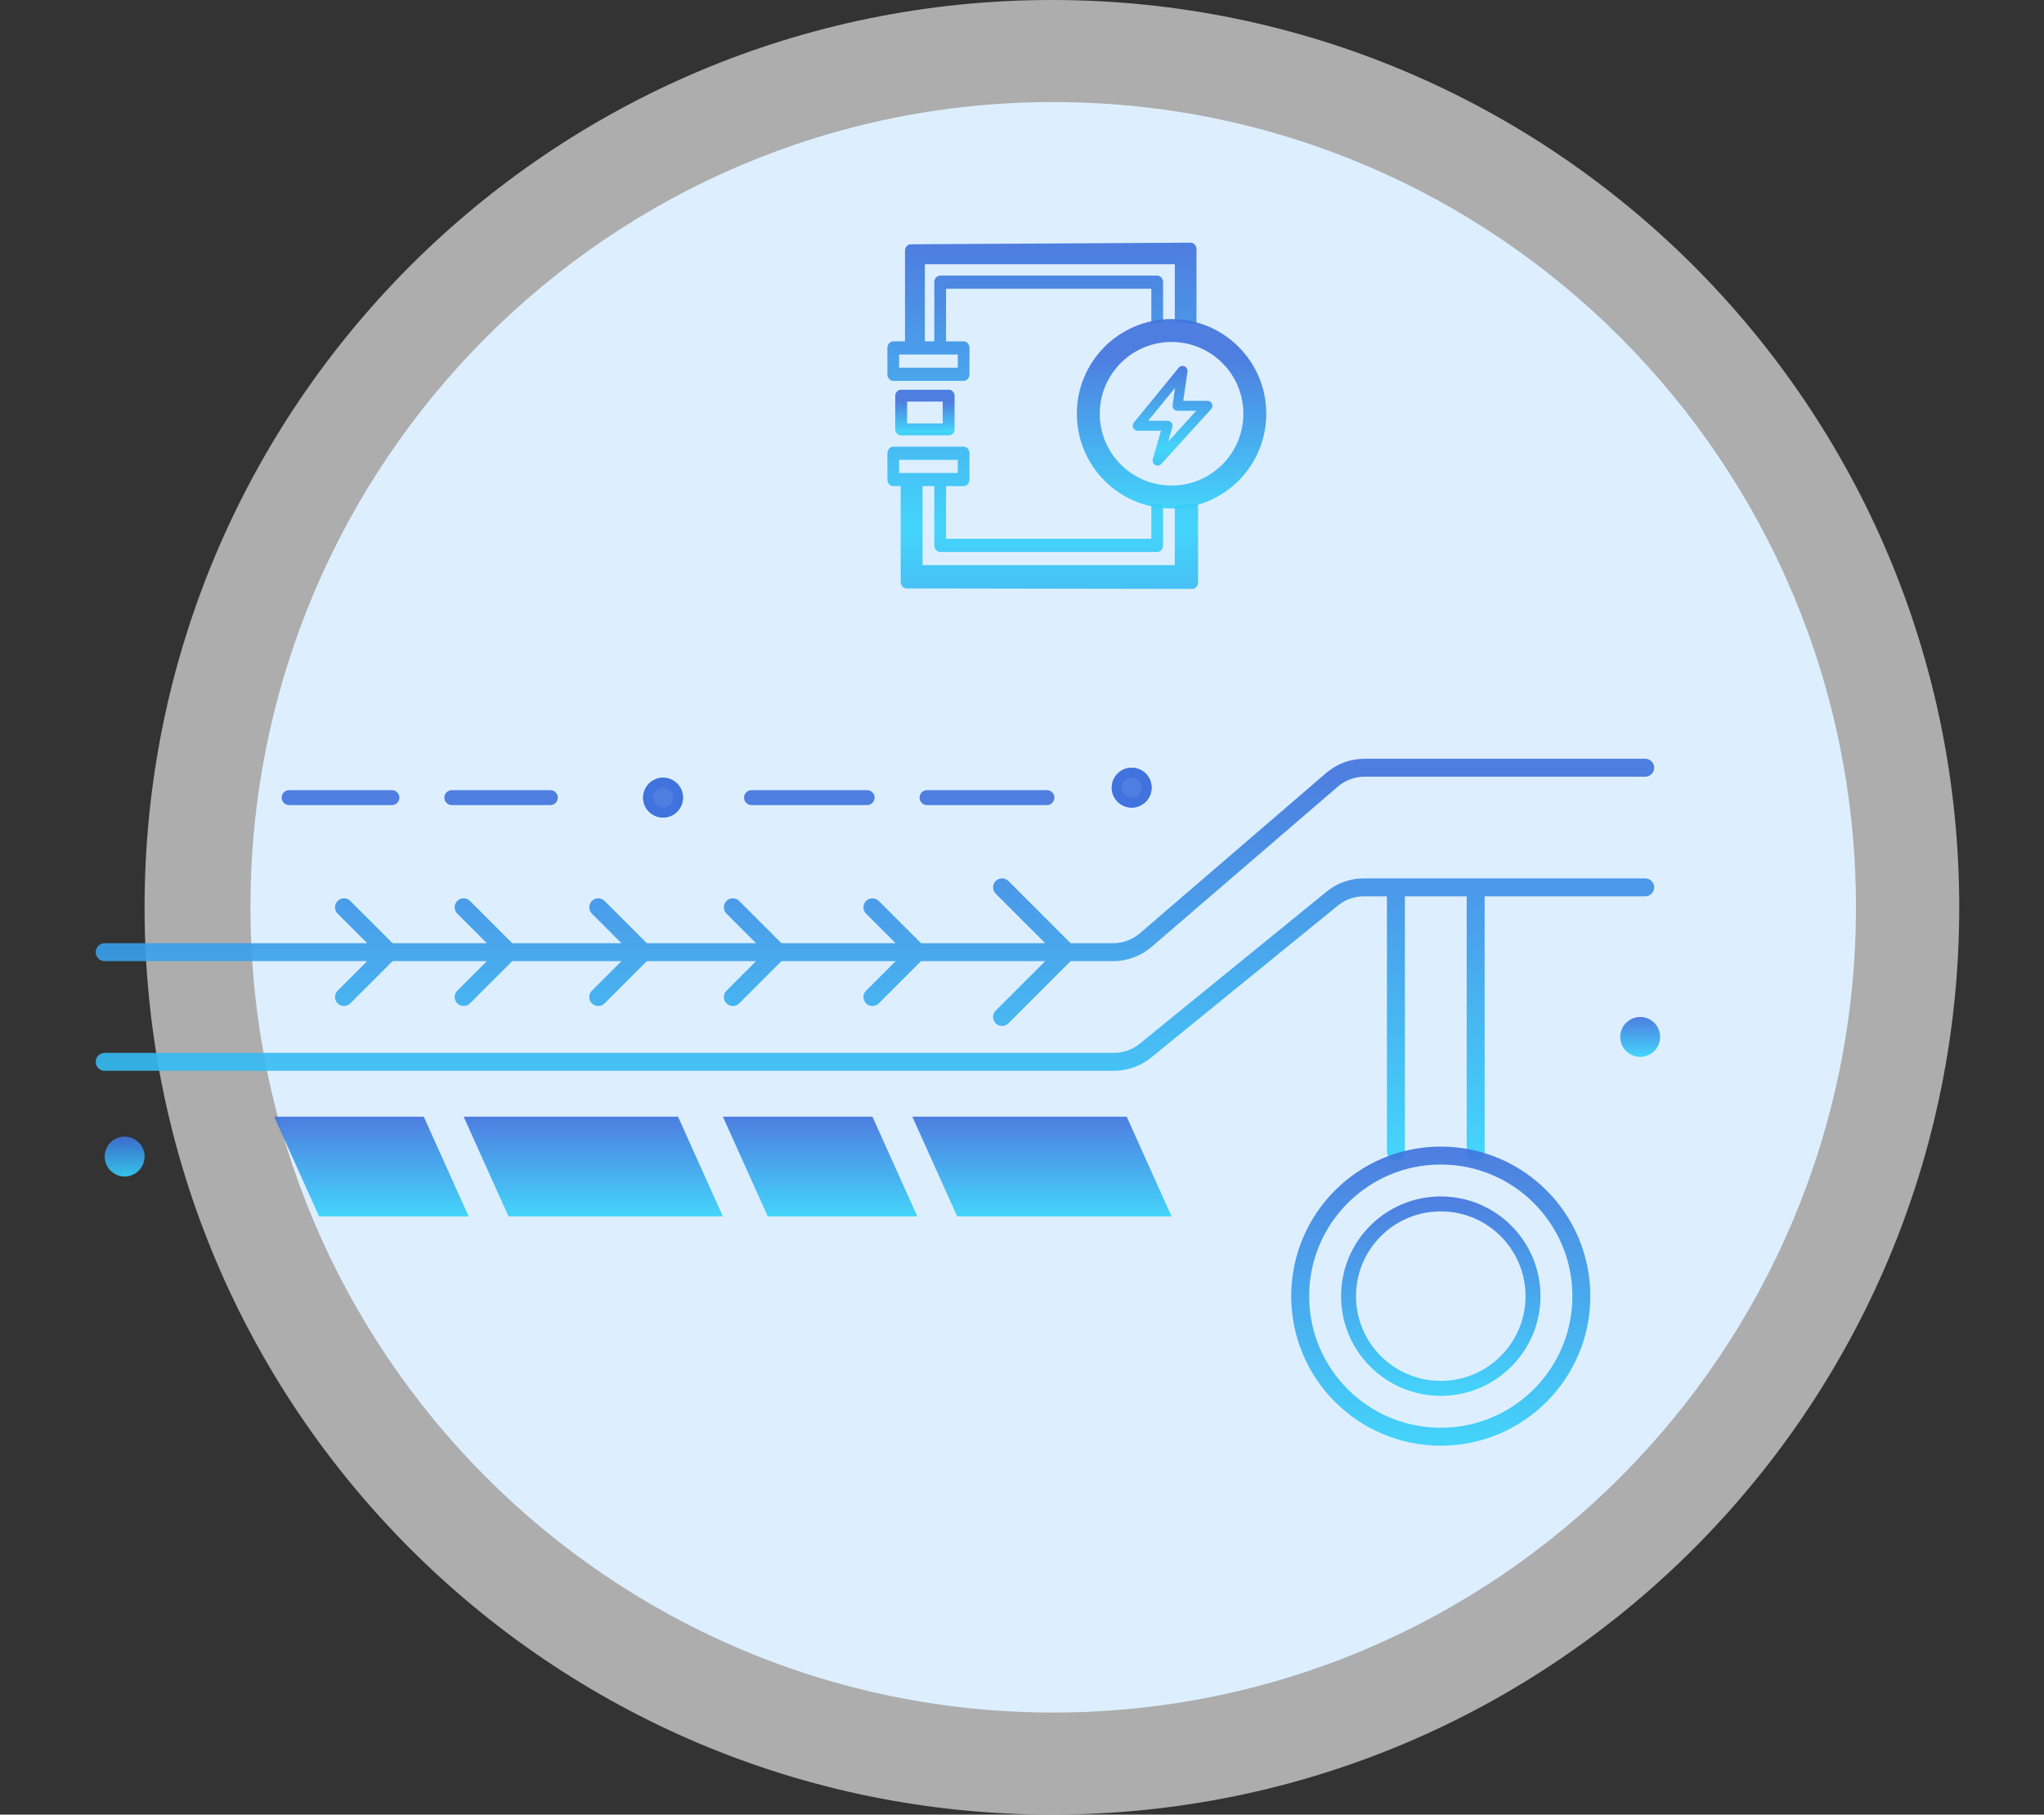
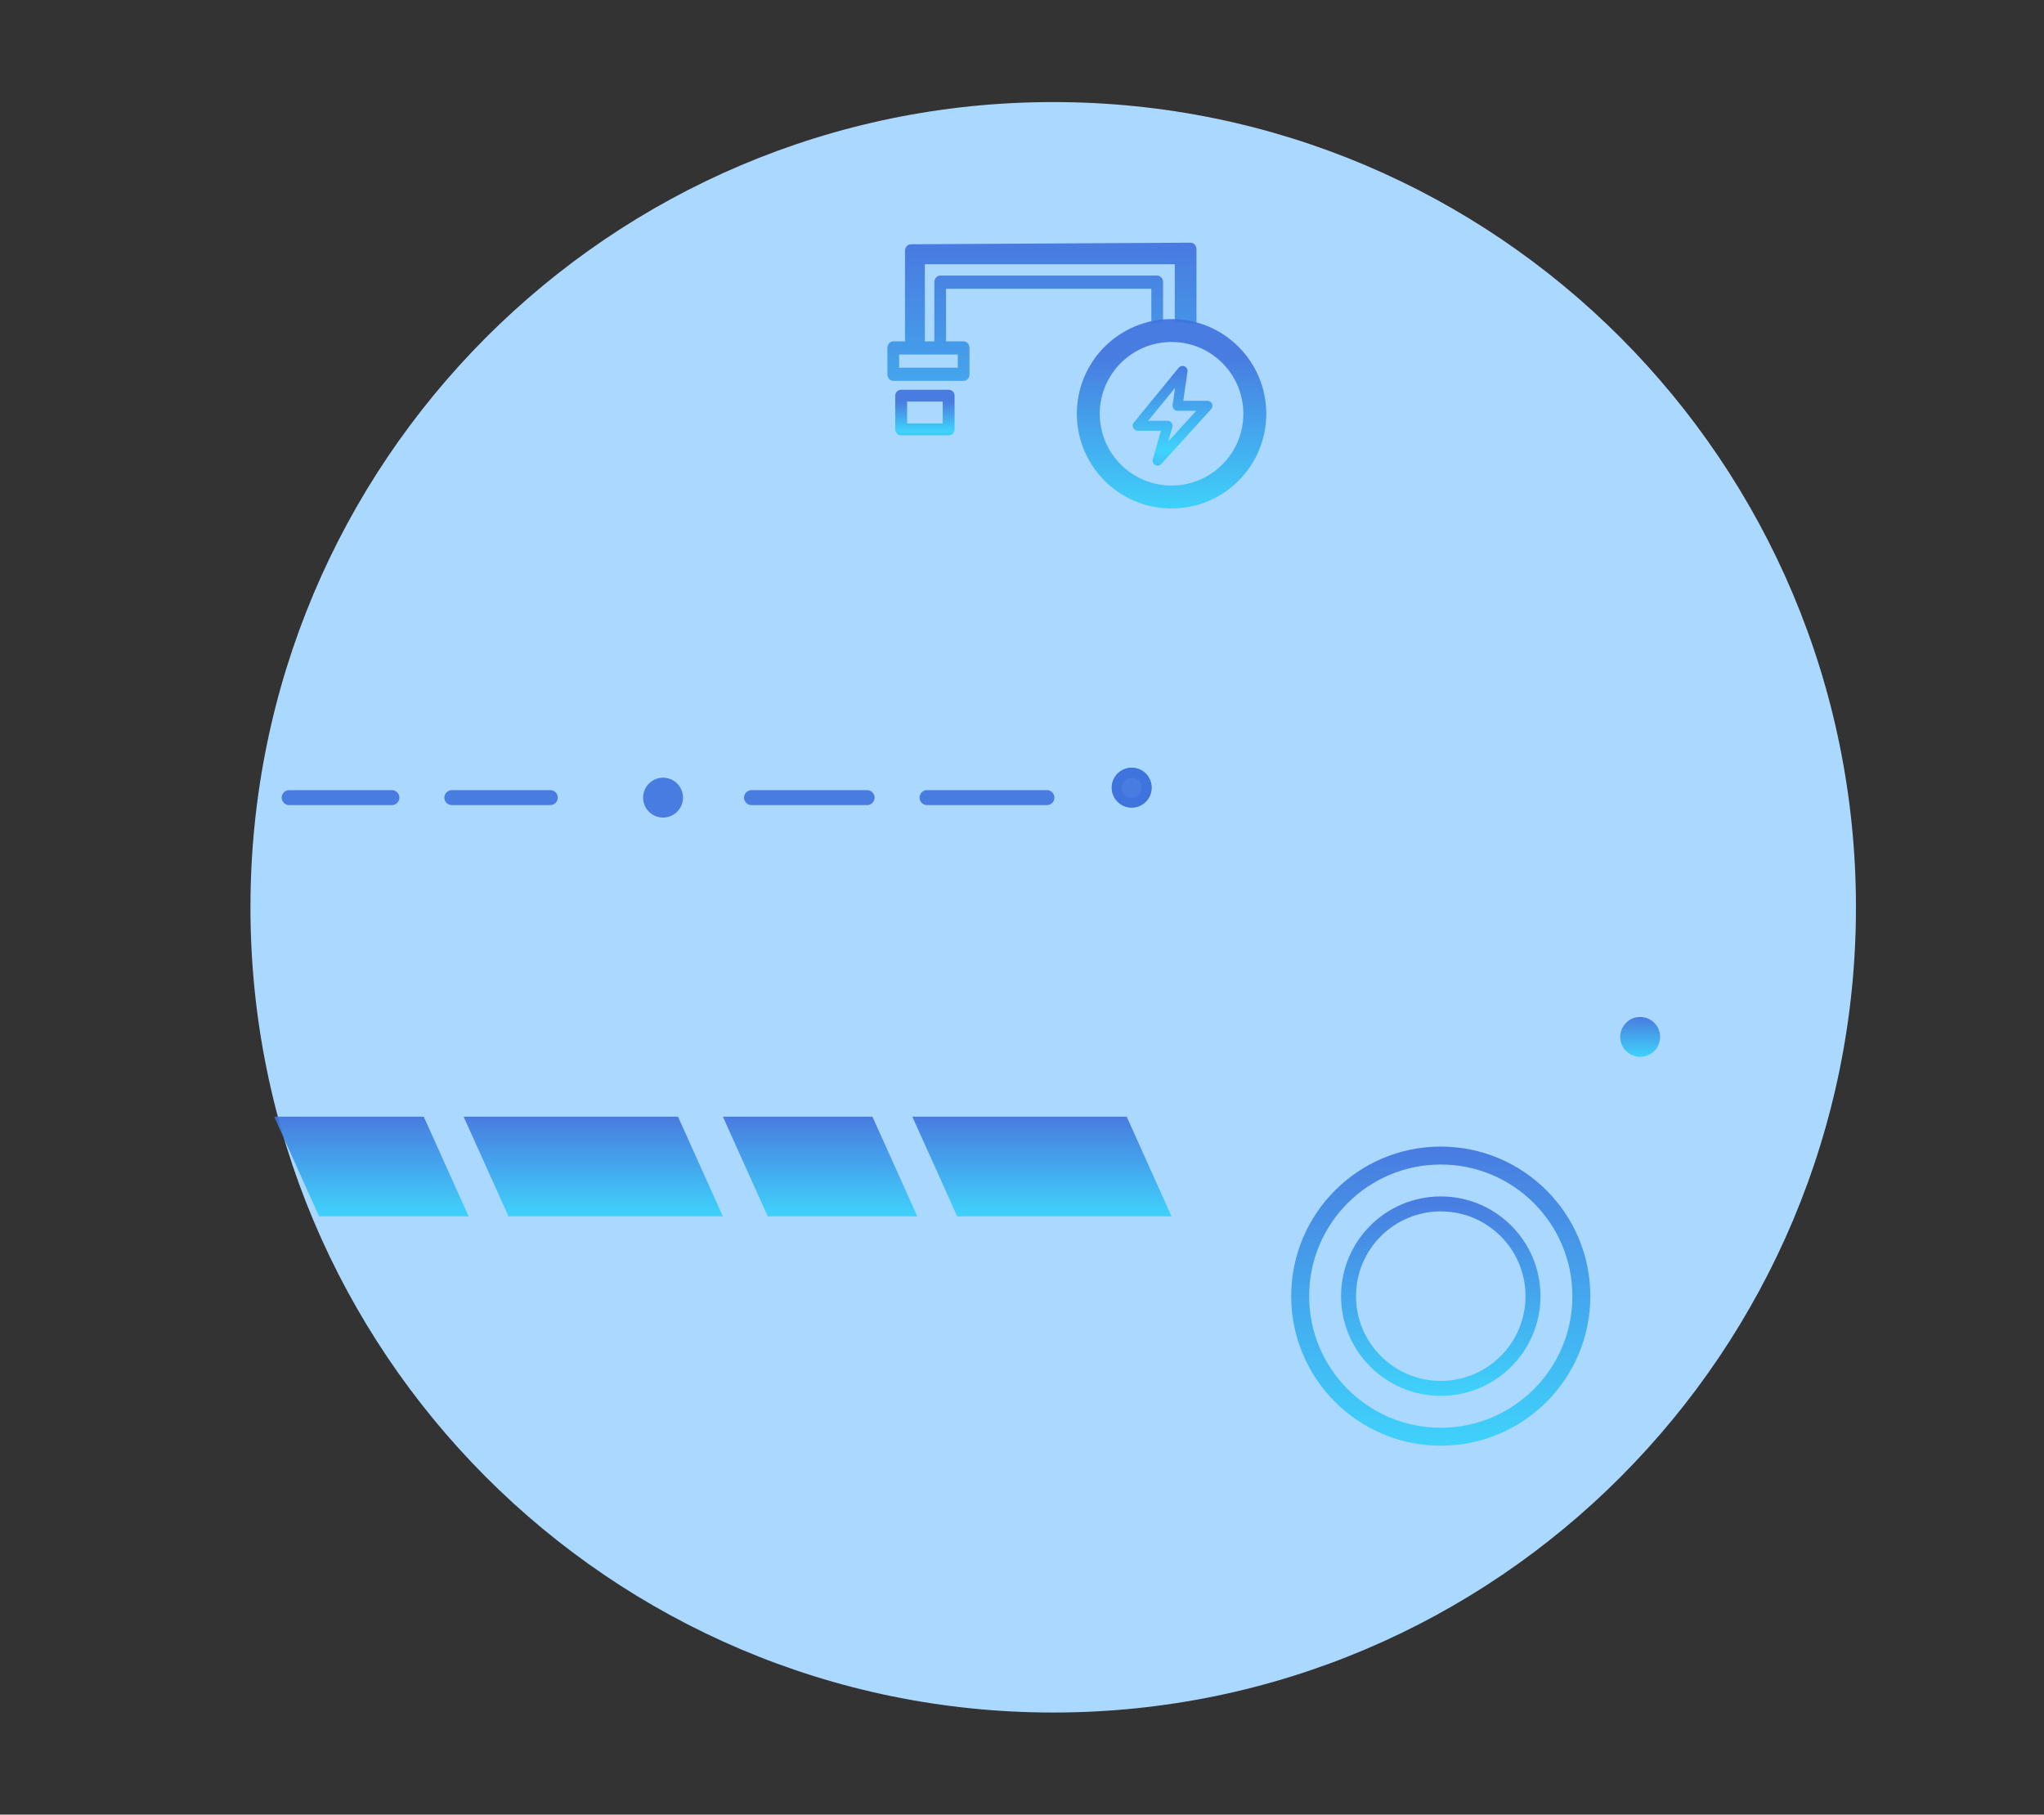
<svg xmlns="http://www.w3.org/2000/svg" width="205" height="182" viewBox="0 0 205 182" fill="none">
  <rect x="0" y="0" width="205" height="182" fill="#333333" stroke="none" />
  <path d="M105.63 171.762C150.094 171.762 186.14 135.604 186.14 91C186.14 46.396 150.094 10.237 105.63 10.237C61.165 10.237 25.119 46.396 25.119 91C25.119 135.604 61.165 171.762 105.63 171.762Z" fill="#ABD8FF" />
-   <path opacity="0.6" d="M105.5 182C155.758 182 196.5 141.258 196.5 91C196.5 40.742 155.758 0 105.5 0C55.242 0 14.5 40.742 14.5 91C14.5 141.258 55.242 182 105.5 182Z" fill="white" />
-   <path d="M10.5 106.5H111.722C112.872 106.5 113.987 106.104 114.879 105.378L133.621 90.122C134.513 89.396 135.628 89 136.778 89H140M165 89H148M165 77H136.855C135.658 77 134.501 77.429 133.594 78.21L114.906 94.29C113.999 95.071 112.842 95.5 111.645 95.5H107M10.5 95.5H39M39 95.5L34.5 91M39 95.5L34.5 100M39 95.5H51M51 95.5L46.5 91M51 95.5L46.5 100M51 95.5H64.5M64.5 95.5L60 91M64.5 95.5L60 100M64.5 95.5H78M78 95.5L73.5 91M78 95.5L73.5 100M78 95.5H92M92 95.5L87.5 91M92 95.5L87.5 100M92 95.5H107M107 95.5L100.5 89M107 95.5L100.5 102M140 89V115.5M140 89H148M148 89V115.5" stroke="url(#paint0_linear)" stroke-opacity="0.9" stroke-width="1.8" stroke-linecap="round" />
  <path d="M27.5 112H42.5L47 122H32L27.5 112Z" fill="url(#paint1_linear)" fill-opacity="0.9" />
  <path d="M72.5 112H87.5L92 122H77L72.5 112Z" fill="url(#paint2_linear)" fill-opacity="0.9" />
  <path d="M46.5 112H68L72.5 122H51L46.5 112Z" fill="url(#paint3_linear)" fill-opacity="0.9" />
  <path d="M91.5 112H113L117.5 122H96L91.5 112Z" fill="url(#paint4_linear)" fill-opacity="0.9" />
-   <circle cx="12.5" cy="116" r="2" fill="url(#paint5_linear)" fill-opacity="0.9" />
  <circle cx="164.5" cy="104" r="2" fill="url(#paint6_linear)" fill-opacity="0.9" />
  <circle cx="144.5" cy="130" r="14.1" stroke="url(#paint7_linear)" stroke-opacity="0.9" stroke-width="1.8" />
  <circle cx="144.5" cy="130" r="9.25" stroke="url(#paint8_linear)" stroke-opacity="0.9" stroke-width="1.5" />
  <path d="M29 80H39.305M45.316 80H55.192M75.373 80H86.966M92.977 80H105" stroke="url(#paint9_linear)" stroke-opacity="0.9" stroke-width="1.5" stroke-linecap="round" />
  <circle cx="66.5" cy="80" r="2" fill="url(#paint10_linear)" fill-opacity="0.9" />
-   <circle cx="66.5" cy="80" r="1.5" stroke="url(#paint11_linear)" stroke-opacity="0.9" />
  <circle cx="113.5" cy="79" r="2" fill="url(#paint12_linear)" fill-opacity="0.9" />
  <circle cx="113.5" cy="79" r="1.5" stroke="url(#paint13_linear)" stroke-opacity="0.9" />
  <path fill-rule="evenodd" clip-rule="evenodd" d="M120 32.5V25C120 24.825 119.938 24.657 119.828 24.533C119.717 24.409 119.568 24.34 119.412 24.34L91.353 24.5C91.197 24.5 91.047 24.57 90.937 24.693C90.827 24.817 90.765 24.985 90.765 25.16V34.24H89.588C89.432 34.24 89.283 34.309 89.172 34.433C89.062 34.557 89 34.725 89 34.9V37.54C89 37.715 89.062 37.883 89.172 38.007C89.283 38.13 89.432 38.2 89.588 38.2H96.647C96.803 38.2 96.953 38.13 97.063 38.007C97.173 37.883 97.235 37.715 97.235 37.54V34.9C97.235 34.725 97.173 34.557 97.063 34.433C96.953 34.309 96.803 34.24 96.647 34.24H94.882V28.96H115.471V32.479L116.647 32.294V28.3C116.647 28.125 116.585 27.957 116.475 27.833C116.364 27.709 116.215 27.64 116.059 27.64H94.294C94.138 27.64 93.989 27.709 93.878 27.833C93.768 27.957 93.706 28.125 93.706 28.3V34.24H92.756V26.5H117.824V32.294L120 32.5ZM90.177 36.88H96.059V35.56H90.177V36.88Z" fill="url(#paint14_linear)" fill-opacity="0.9" />
-   <path fill-rule="evenodd" clip-rule="evenodd" d="M115.471 50.521V54.04H94.882V48.76H96.647C96.803 48.76 96.953 48.69 97.063 48.567C97.173 48.443 97.235 48.275 97.235 48.1V45.46C97.235 45.285 97.173 45.117 97.063 44.993C96.953 44.869 96.803 44.8 96.647 44.8H89.588C89.432 44.8 89.283 44.869 89.172 44.993C89.062 45.117 89 45.285 89 45.46V48.1C89 48.275 89.062 48.443 89.172 48.567C89.283 48.69 89.432 48.76 89.588 48.76H90.332V58.358C90.332 58.533 90.394 58.701 90.504 58.825C90.615 58.949 90.764 59.018 90.92 59.018L119.572 59.065C119.728 59.065 119.877 58.995 119.988 58.871C120.098 58.748 120.16 58.58 120.16 58.405V50.706V50.521L117.824 50.706V56.68H92.529V48.76H93.706V54.7C93.706 54.875 93.768 55.043 93.878 55.167C93.989 55.29 94.138 55.36 94.294 55.36H116.059C116.215 55.36 116.364 55.29 116.475 55.167C116.585 55.043 116.647 54.875 116.647 54.7V50.706L115.471 50.521ZM96.059 46.12H90.177V47.44H96.059V46.12Z" fill="url(#paint15_linear)" fill-opacity="0.9" />
  <path d="M121.101 40.201H118.677L119.096 37.271C119.111 37.163 119.091 37.053 119.038 36.957C118.985 36.862 118.902 36.786 118.802 36.742C118.702 36.699 118.59 36.688 118.484 36.714C118.378 36.739 118.283 36.799 118.214 36.884L113.713 42.384C113.653 42.458 113.615 42.546 113.604 42.64C113.592 42.734 113.608 42.83 113.648 42.915C113.689 43.001 113.753 43.073 113.833 43.123C113.913 43.174 114.005 43.201 114.1 43.201H116.437L115.619 46.064C115.589 46.172 115.595 46.288 115.639 46.392C115.682 46.496 115.759 46.582 115.857 46.637C115.955 46.692 116.069 46.712 116.18 46.694C116.292 46.676 116.393 46.621 116.469 46.538L121.47 41.037C121.535 40.965 121.578 40.877 121.594 40.781C121.609 40.685 121.597 40.587 121.558 40.499C121.518 40.41 121.455 40.335 121.373 40.282C121.292 40.229 121.198 40.201 121.101 40.201ZM117.168 44.283L117.581 42.838C117.603 42.763 117.606 42.685 117.592 42.609C117.578 42.533 117.546 42.461 117.5 42.4C117.453 42.338 117.393 42.288 117.323 42.253C117.254 42.219 117.178 42.201 117.1 42.201H115.155L117.85 38.905L117.604 40.63C117.594 40.701 117.599 40.773 117.619 40.842C117.64 40.911 117.674 40.975 117.722 41.029C117.769 41.083 117.827 41.126 117.892 41.156C117.958 41.186 118.029 41.201 118.101 41.201H119.97L117.168 44.283Z" fill="url(#paint16_linear)" fill-opacity="0.9" />
  <path d="M95.144 43.662C95.302 43.662 95.453 43.599 95.565 43.487C95.677 43.376 95.739 43.224 95.739 43.066V39.685C95.739 39.527 95.677 39.376 95.565 39.264C95.453 39.153 95.302 39.09 95.144 39.09H90.381C90.224 39.09 90.072 39.153 89.96 39.264C89.849 39.376 89.786 39.527 89.786 39.685V43.066C89.786 43.224 89.849 43.376 89.96 43.487C90.072 43.599 90.224 43.662 90.381 43.662H95.144ZM90.977 40.281H94.549V42.471H90.977V40.281Z" fill="url(#paint17_linear)" fill-opacity="0.9" />
  <circle cx="117.5" cy="41.5" r="8.35" stroke="url(#paint18_linear)" stroke-opacity="0.9" stroke-width="2.3" />
  <defs>
    <linearGradient id="paint0_linear" x1="87.75" y1="77" x2="87.75" y2="161.7" gradientUnits="userSpaceOnUse">
      <stop stop-color="#3E72DD" />
      <stop offset="0.458" stop-color="#33D3FB" />
      <stop offset="0.906" stop-color="#3E72DD" />
    </linearGradient>
    <linearGradient id="paint1_linear" x1="37.25" y1="112" x2="37.25" y2="134" gradientUnits="userSpaceOnUse">
      <stop stop-color="#3E72DD" />
      <stop offset="0.458" stop-color="#33D3FB" />
      <stop offset="0.906" stop-color="#3E72DD" />
    </linearGradient>
    <linearGradient id="paint2_linear" x1="82.25" y1="112" x2="82.25" y2="134" gradientUnits="userSpaceOnUse">
      <stop stop-color="#3E72DD" />
      <stop offset="0.458" stop-color="#33D3FB" />
      <stop offset="0.906" stop-color="#3E72DD" />
    </linearGradient>
    <linearGradient id="paint3_linear" x1="59.5" y1="112" x2="59.5" y2="134" gradientUnits="userSpaceOnUse">
      <stop stop-color="#3E72DD" />
      <stop offset="0.458" stop-color="#33D3FB" />
      <stop offset="0.906" stop-color="#3E72DD" />
    </linearGradient>
    <linearGradient id="paint4_linear" x1="104.5" y1="112" x2="104.5" y2="134" gradientUnits="userSpaceOnUse">
      <stop stop-color="#3E72DD" />
      <stop offset="0.458" stop-color="#33D3FB" />
      <stop offset="0.906" stop-color="#3E72DD" />
    </linearGradient>
    <linearGradient id="paint5_linear" x1="12.5" y1="114" x2="12.5" y2="122.8" gradientUnits="userSpaceOnUse">
      <stop stop-color="#3E72DD" />
      <stop offset="0.458" stop-color="#33D3FB" />
      <stop offset="0.906" stop-color="#3E72DD" />
    </linearGradient>
    <linearGradient id="paint6_linear" x1="164.5" y1="102" x2="164.5" y2="110.8" gradientUnits="userSpaceOnUse">
      <stop stop-color="#3E72DD" />
      <stop offset="0.458" stop-color="#33D3FB" />
      <stop offset="0.906" stop-color="#3E72DD" />
    </linearGradient>
    <linearGradient id="paint7_linear" x1="144.5" y1="115" x2="144.5" y2="181" gradientUnits="userSpaceOnUse">
      <stop stop-color="#3E72DD" />
      <stop offset="0.458" stop-color="#33D3FB" />
      <stop offset="0.906" stop-color="#3E72DD" />
    </linearGradient>
    <linearGradient id="paint8_linear" x1="144.5" y1="120" x2="144.5" y2="164" gradientUnits="userSpaceOnUse">
      <stop stop-color="#3E72DD" />
      <stop offset="0.458" stop-color="#33D3FB" />
      <stop offset="0.906" stop-color="#3E72DD" />
    </linearGradient>
    <linearGradient id="paint9_linear" x1="67" y1="80" x2="67" y2="82.2" gradientUnits="userSpaceOnUse">
      <stop offset="0.557" stop-color="#3E72DD" />
      <stop offset="1" stop-color="#33D3FB" />
    </linearGradient>
    <linearGradient id="paint10_linear" x1="66.5" y1="78" x2="66.5" y2="86.8" gradientUnits="userSpaceOnUse">
      <stop offset="0.557" stop-color="#3E72DD" />
      <stop offset="1" stop-color="#33D3FB" />
    </linearGradient>
    <linearGradient id="paint11_linear" x1="66.5" y1="78" x2="66.5" y2="86.8" gradientUnits="userSpaceOnUse">
      <stop offset="0.557" stop-color="#3E72DD" />
      <stop offset="1" stop-color="#33D3FB" />
    </linearGradient>
    <linearGradient id="paint12_linear" x1="113.5" y1="77" x2="113.5" y2="85.8" gradientUnits="userSpaceOnUse">
      <stop offset="0.557" stop-color="#3E72DD" />
      <stop offset="1" stop-color="#33D3FB" />
    </linearGradient>
    <linearGradient id="paint13_linear" x1="113.5" y1="77" x2="113.5" y2="85.8" gradientUnits="userSpaceOnUse">
      <stop offset="0.557" stop-color="#3E72DD" />
      <stop offset="1" stop-color="#33D3FB" />
    </linearGradient>
    <linearGradient id="paint14_linear" x1="107.235" y1="25" x2="107.235" y2="97.6" gradientUnits="userSpaceOnUse">
      <stop stop-color="#3E72DD" />
      <stop offset="0.385" stop-color="#33D3FB" />
      <stop offset="0.75" stop-color="#3E72DD" />
    </linearGradient>
    <linearGradient id="paint15_linear" x1="107.235" y1="25" x2="107.235" y2="97.6" gradientUnits="userSpaceOnUse">
      <stop stop-color="#3E72DD" />
      <stop offset="0.385" stop-color="#33D3FB" />
      <stop offset="0.75" stop-color="#3E72DD" />
    </linearGradient>
    <linearGradient id="paint16_linear" x1="117.6" y1="36.7" x2="117.6" y2="58.7" gradientUnits="userSpaceOnUse">
      <stop stop-color="#3E72DD" />
      <stop offset="0.385" stop-color="#33D3FB" />
      <stop offset="0.75" stop-color="#3E72DD" />
    </linearGradient>
    <linearGradient id="paint17_linear" x1="92.763" y1="40.264" x2="92.763" y2="48.122" gradientUnits="userSpaceOnUse">
      <stop stop-color="#3E72DD" />
      <stop offset="0.385" stop-color="#33D3FB" />
      <stop offset="0.75" stop-color="#3E72DD" />
    </linearGradient>
    <linearGradient id="paint18_linear" x1="117.5" y1="32" x2="117.5" y2="73.8" gradientUnits="userSpaceOnUse">
      <stop offset="0.089" stop-color="#3E72DD" />
      <stop offset="0.464" stop-color="#33D3FB" />
    </linearGradient>
  </defs>
</svg>